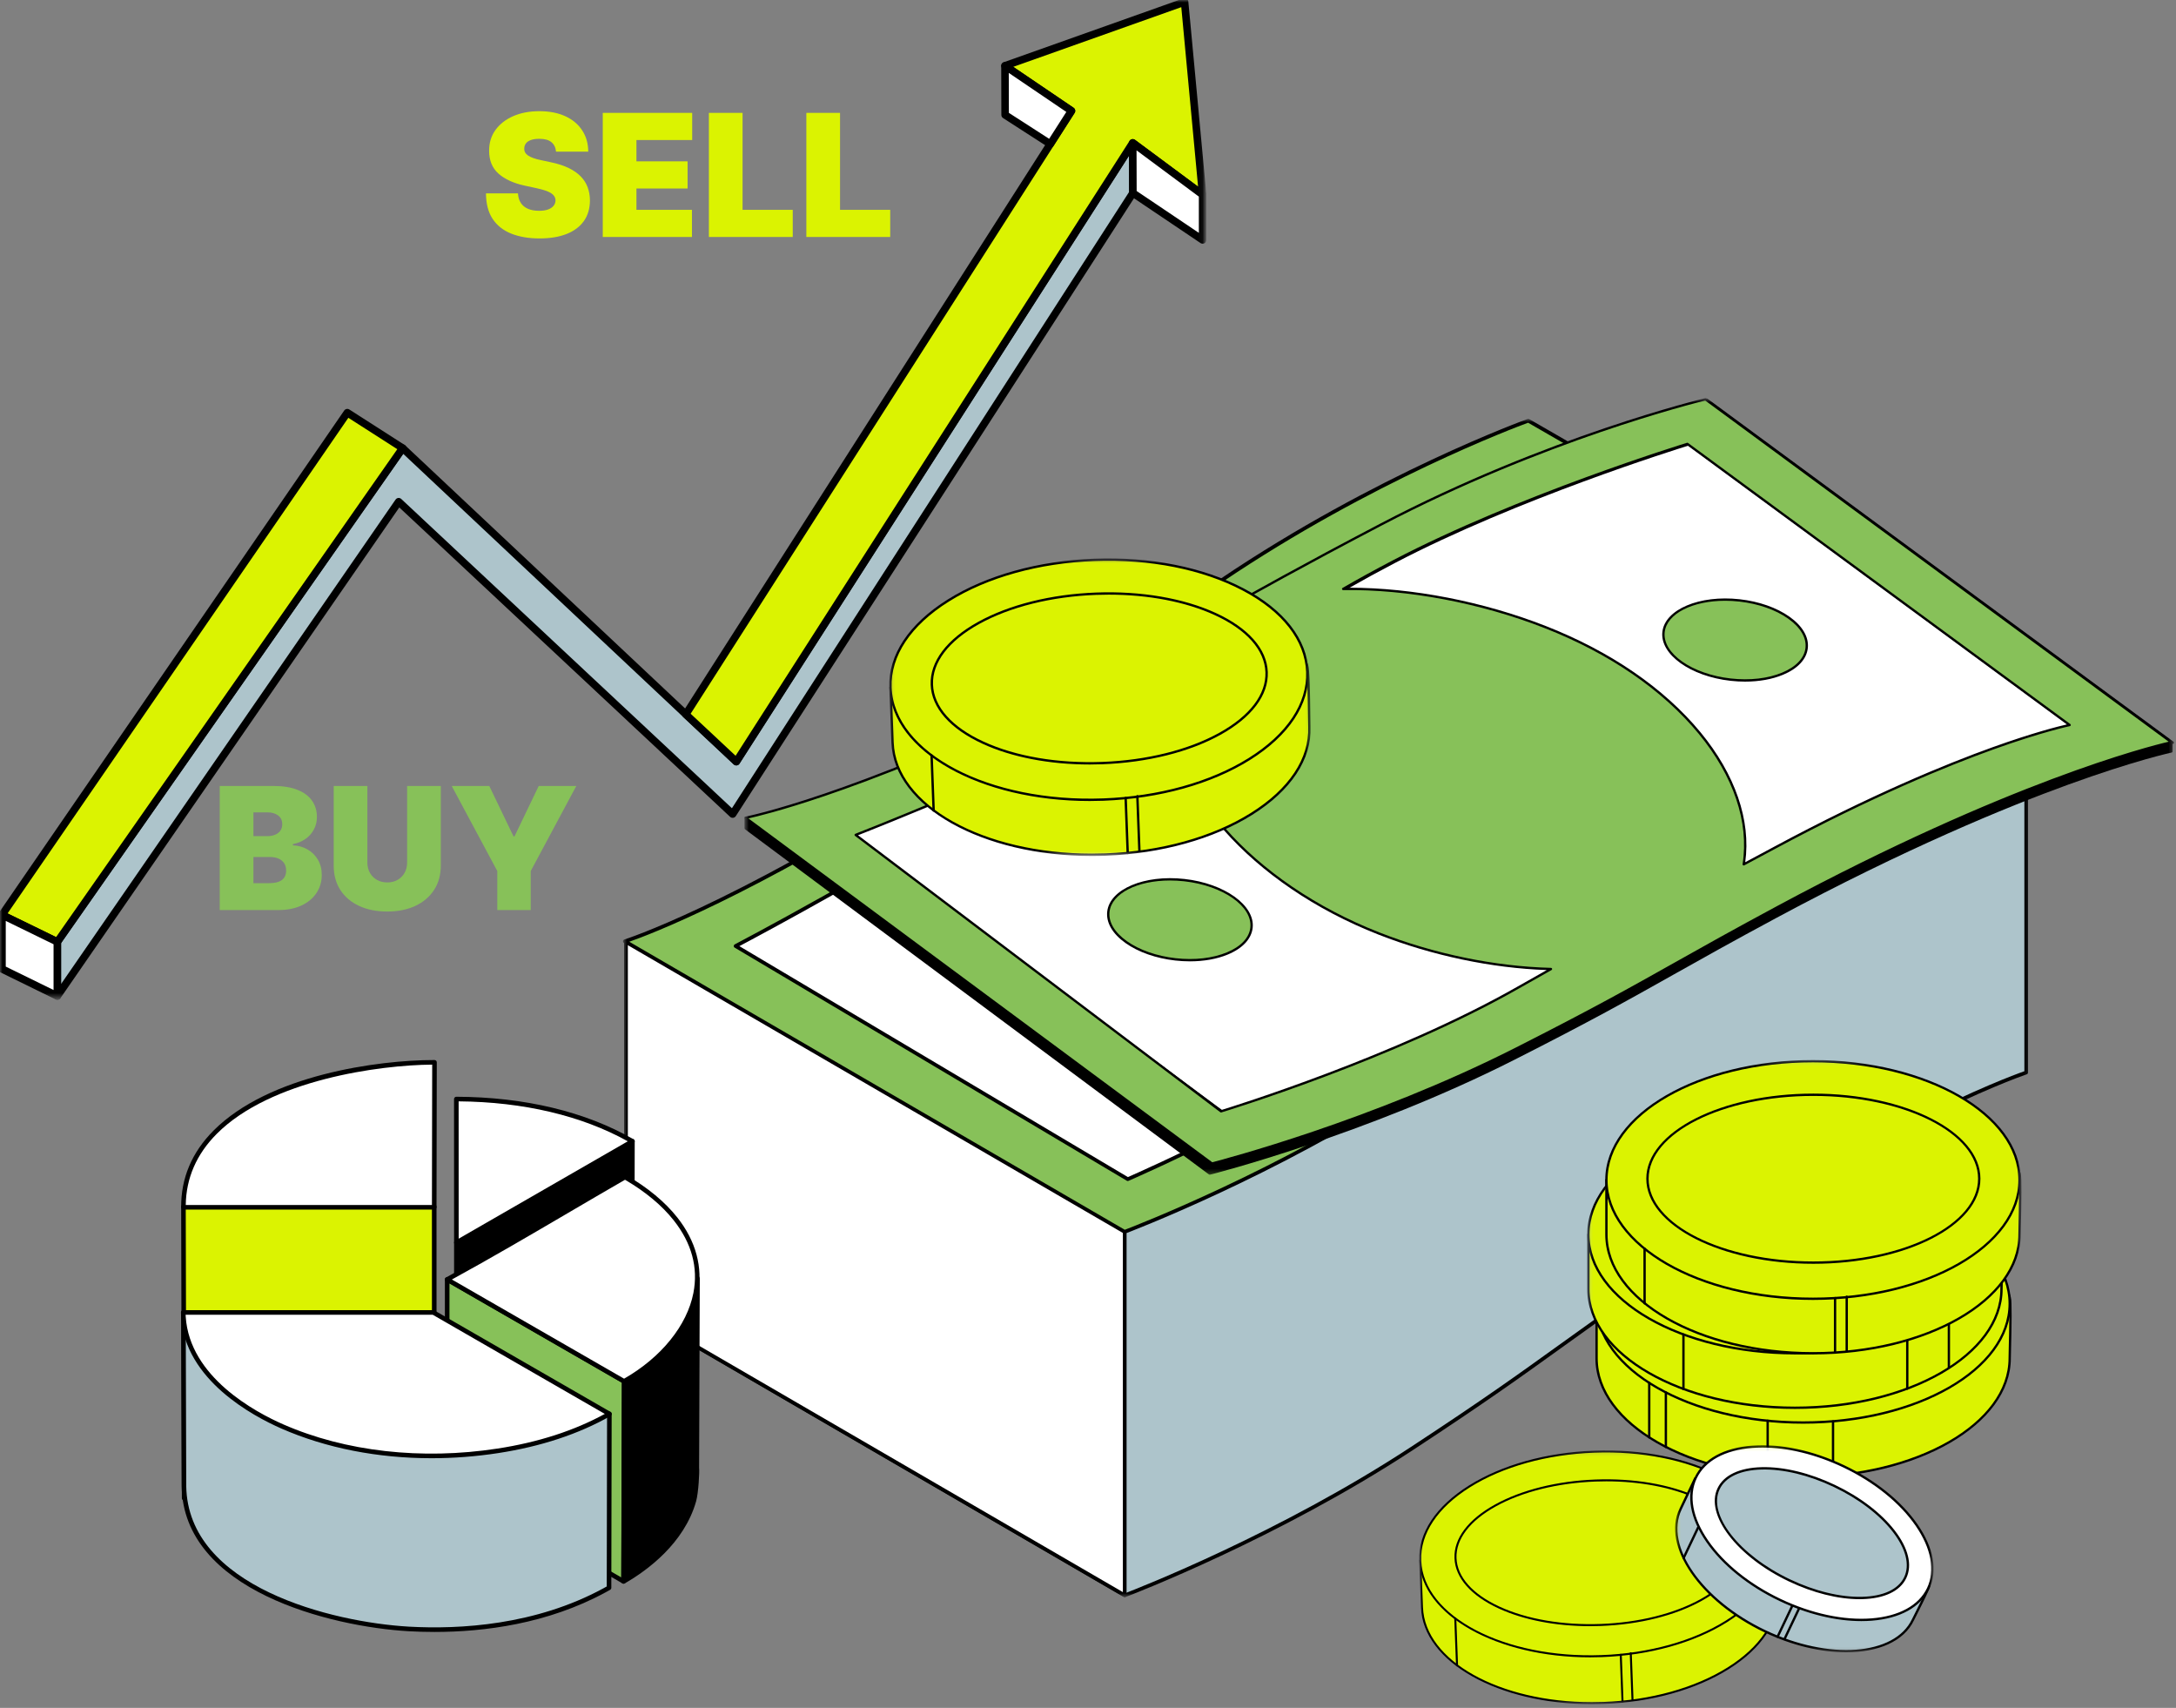
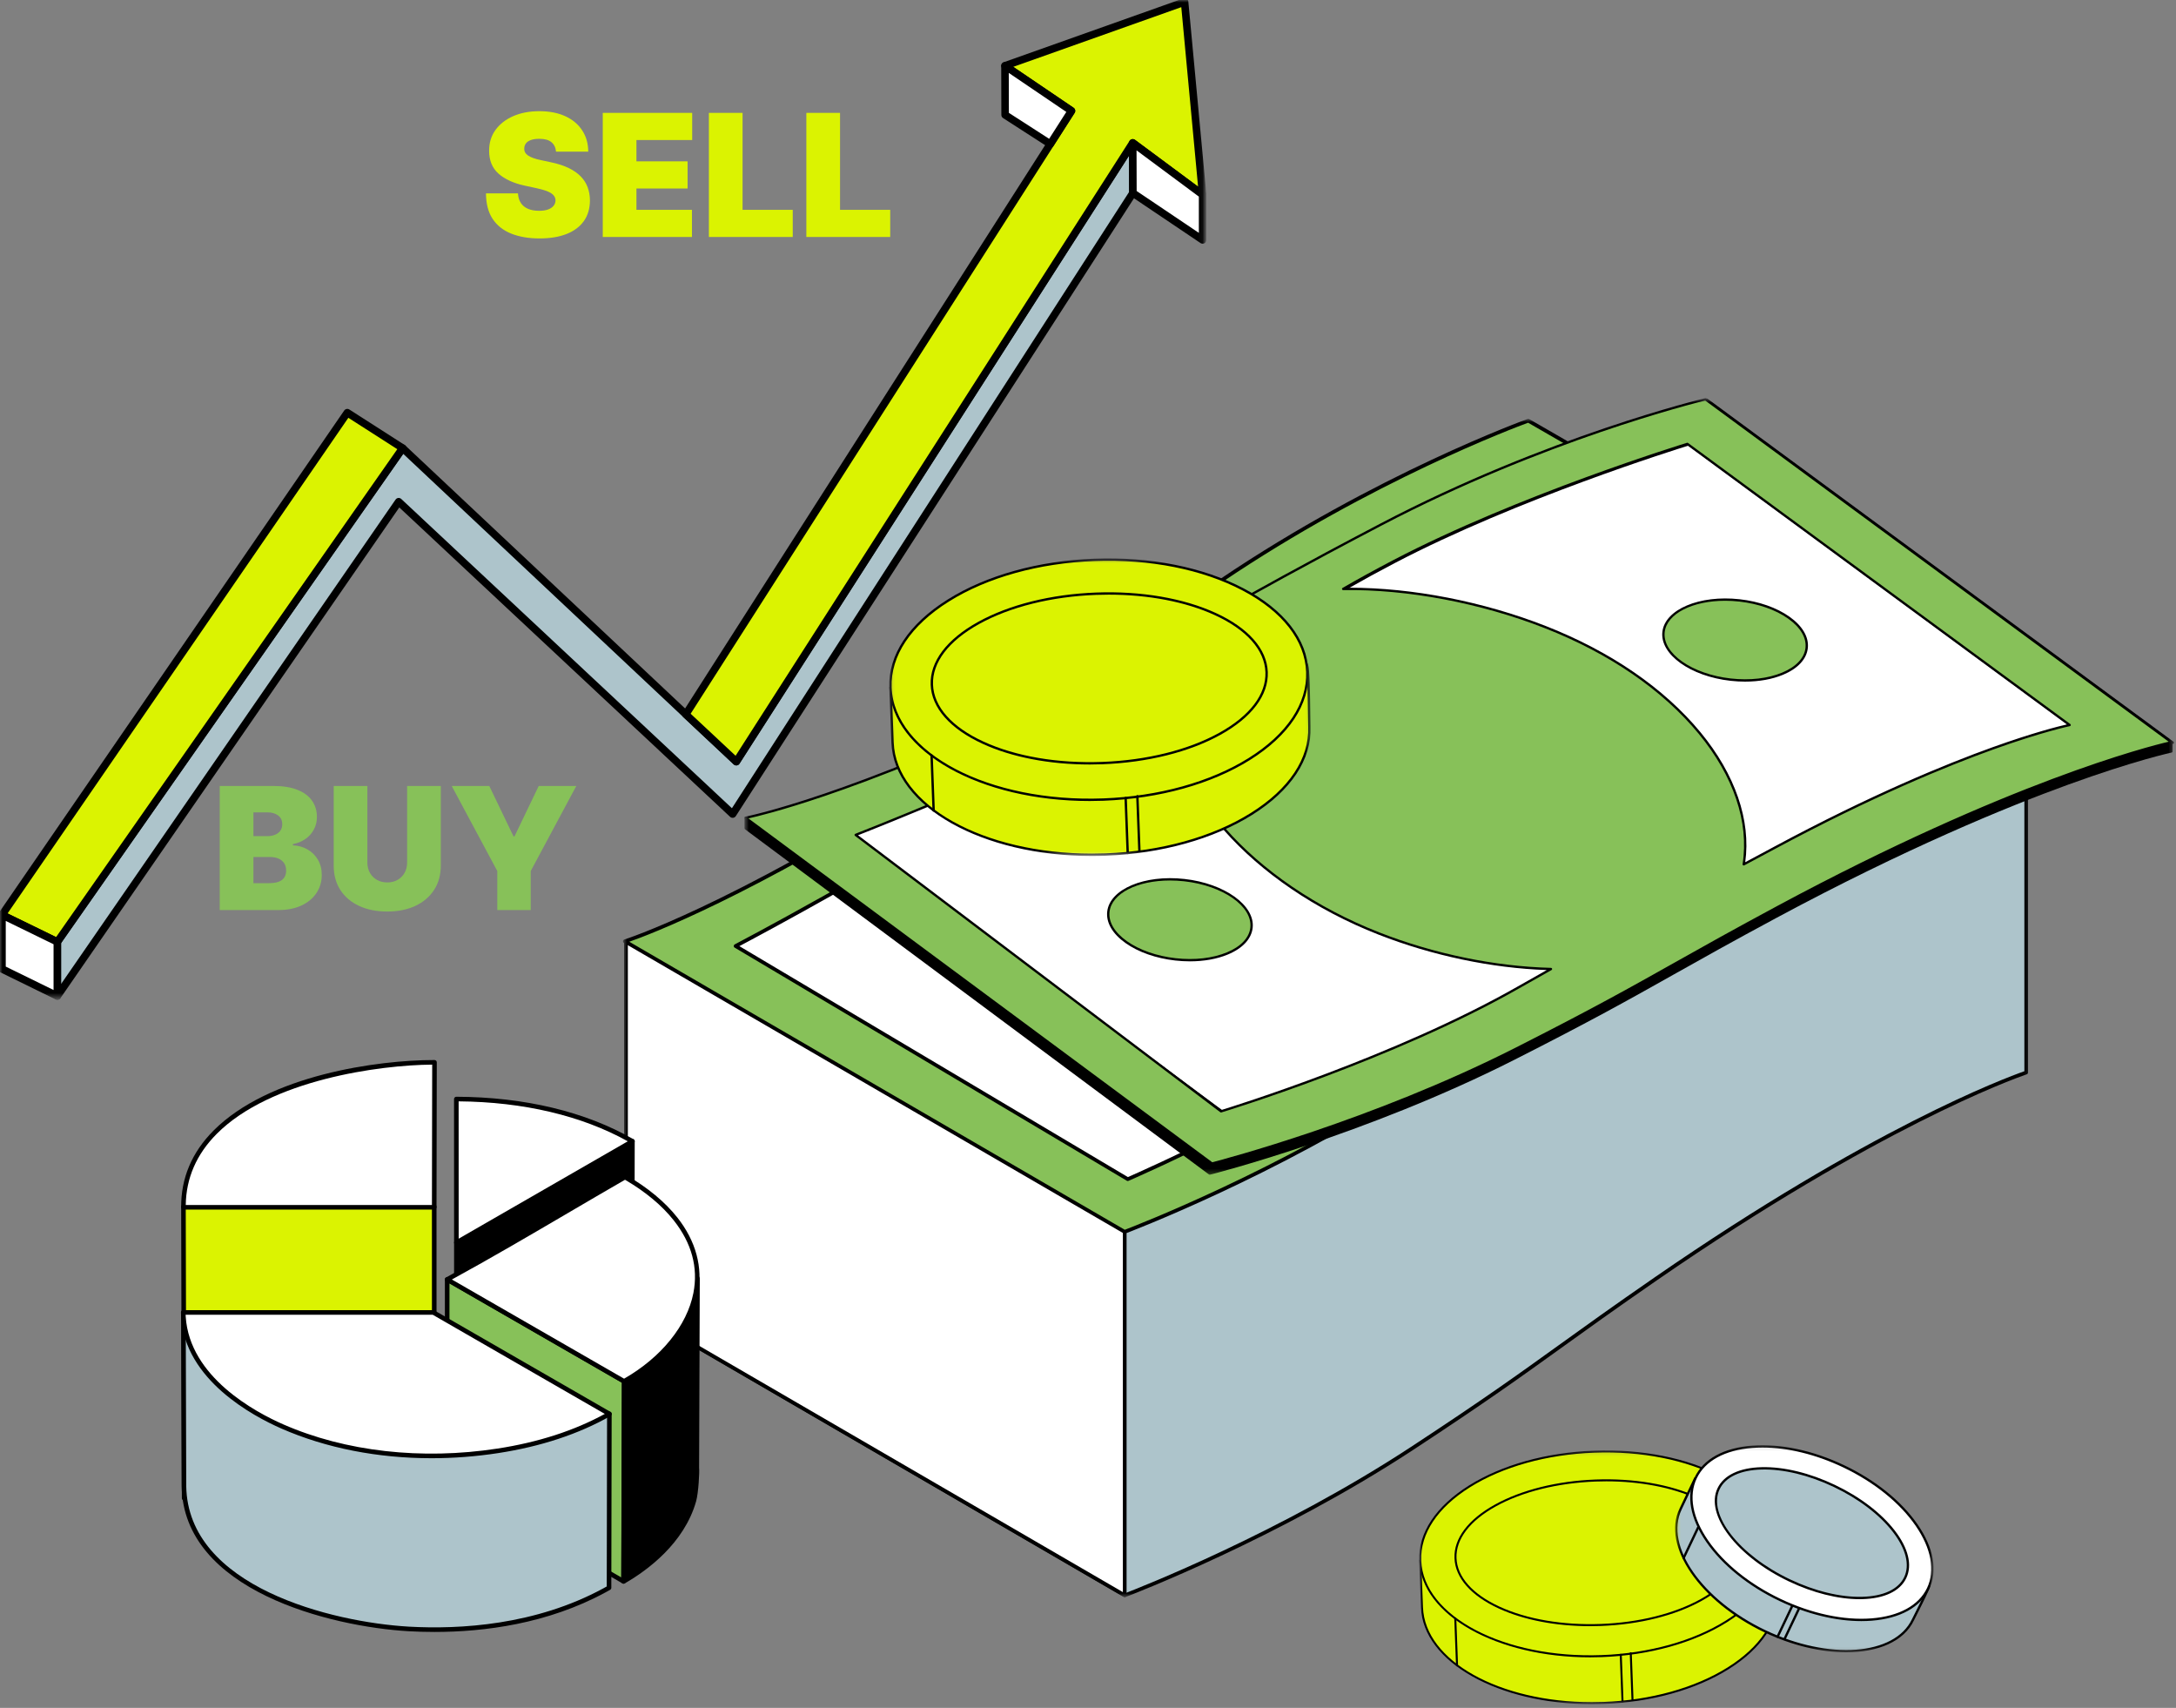
<svg xmlns="http://www.w3.org/2000/svg" width="446" height="350" viewBox="0 0 446 350" fill="none">
  <rect x="0" y="0" width="446" height="350" fill="#808080" stroke="none" />
  <mask id="mask0_128_20063" style="mask-type:luminance" maskUnits="userSpaceOnUse" x="127" y="85" width="289" height="243">
    <path d="M127.689 85.835H415.917V327.313H127.689V85.835Z" fill="white" />
  </mask>
  <g mask="url(#mask0_128_20063)">
    <path d="M128.306 267.522L230.526 326.934C232.522 326.174 261.961 314.83 289.411 296.826C304.29 287.066 311.459 281.907 319.761 275.933C324.949 272.2 330.83 267.968 339.361 262.076C384.904 230.622 412.912 220.613 415.3 219.791V145.482L128.306 193.101V267.522Z" fill="#ADC4CB" />
    <path d="M230.526 327.316C230.46 327.316 230.394 327.299 230.336 327.265L128.116 267.853C127.999 267.785 127.928 267.661 127.928 267.526V193.104C127.928 192.92 128.061 192.762 128.244 192.731L415.238 145.113C415.347 145.095 415.46 145.125 415.545 145.197C415.63 145.269 415.679 145.375 415.679 145.486V219.795C415.679 219.957 415.576 220.1 415.423 220.153C412.425 221.185 384.821 231.143 339.576 262.391C331.044 268.284 325.167 272.513 319.982 276.245C311.673 282.224 304.501 287.384 289.618 297.146C261.936 315.303 231.924 326.81 230.66 327.291C230.617 327.308 230.571 327.316 230.526 327.316ZM128.684 267.308L230.56 326.52C233.295 325.469 262.347 314.129 289.204 296.514C304.073 286.761 311.238 281.605 319.535 275.635C324.728 271.898 330.608 267.666 339.146 261.769C383.401 231.204 410.847 220.958 414.922 219.526V145.933L128.684 193.425V267.308Z" fill="black" />
    <path d="M128.306 267.524L230.526 326.936V209.763L128.306 193.103V267.524Z" fill="white" />
    <path d="M230.526 327.311C230.46 327.311 230.394 327.294 230.336 327.26L128.116 267.848C127.999 267.78 127.928 267.655 127.928 267.521V193.099C127.928 192.988 127.976 192.883 128.061 192.811C128.146 192.739 128.257 192.709 128.367 192.725L230.587 209.386C230.77 209.415 230.905 209.574 230.905 209.759V326.932C230.905 327.068 230.832 327.192 230.715 327.26C230.657 327.294 230.591 327.311 230.526 327.311L230.526 327.311ZM128.684 267.303L230.148 326.275V210.081L128.684 193.544V267.303Z" fill="black" />
    <path d="M311.642 92.643C311.642 92.643 277.36 107.461 251.955 124.621C225.426 142.54 226.095 147.158 206.644 159.406C174.298 179.775 144.43 195.392 144.43 195.392L228.531 245.375C228.531 245.375 263.4 230.435 288.689 212.023C307.228 198.527 322.545 188.173 339.754 176.287C377.44 150.259 399.446 143.22 399.446 143.22L311.642 92.643Z" fill="white" />
    <path d="M313.243 86.216C313.243 86.216 282.556 97.187 250.242 119.013C216.501 141.803 214.602 145.003 189.863 160.581C148.722 186.488 128.068 192.903 128.068 192.903L230.505 252.441C230.505 252.441 260.904 241.053 289.542 222.269C313.93 206.273 317.61 202.633 339.498 187.516C387.429 154.411 415.539 145.205 415.539 145.205L313.243 86.216ZM288.644 209.77C264.474 227.367 231.149 241.646 231.149 241.646L150.771 193.875C150.771 193.875 179.316 178.95 210.231 159.482C210.688 159.195 211.143 158.905 211.597 158.613C212.077 176.166 231.644 194.614 259.13 201.992C271.039 205.189 283.597 206.265 294.844 205.287C292.773 206.775 290.706 208.269 288.644 209.77ZM337.448 175.616C335.46 176.989 333.5 178.339 331.557 179.677C332.382 161.896 314.119 143.625 285.918 136.055C272.087 132.342 256.996 131.259 244.058 132.91C246.768 130.91 249.88 128.706 253.535 126.237C277.817 109.837 310.581 95.675 310.581 95.675L394.497 144.013C394.497 144.013 373.465 150.74 337.447 175.616L337.448 175.616Z" fill="#87C159" />
    <path d="M230.504 252.816C230.438 252.816 230.373 252.798 230.314 252.764L127.878 193.227C127.748 193.151 127.675 193.006 127.692 192.857C127.709 192.708 127.812 192.583 127.956 192.538C128.162 192.474 149.049 185.832 189.661 160.257C203.24 151.706 209.766 147.008 218.798 140.505C225.935 135.366 234.818 128.97 250.03 118.696C282.013 97.094 312.808 85.967 313.115 85.857C313.22 85.819 313.335 85.83 313.432 85.885L415.728 144.874C415.857 144.949 415.931 145.092 415.915 145.241C415.9 145.39 415.798 145.515 415.657 145.562C415.376 145.653 387.037 155.138 339.712 187.824C331.184 193.714 325.305 197.944 320.119 201.676C311.812 207.654 304.638 212.816 289.749 222.582C261.404 241.173 230.941 252.678 230.637 252.791C230.594 252.807 230.549 252.816 230.505 252.816H230.504ZM128.979 192.991L230.539 252.019C233.013 251.075 262.15 239.779 289.335 221.949C304.21 212.192 311.377 207.035 319.676 201.062C324.866 197.328 330.748 193.095 339.282 187.201C382.345 157.459 409.745 146.882 414.635 145.118L313.206 86.629C310.738 87.534 281.146 98.592 250.454 119.323C235.251 129.591 226.373 135.983 219.24 141.119C210.537 147.385 203.664 152.334 190.065 160.898C153.768 183.755 133.167 191.528 128.979 192.991ZM231.148 242.021C231.081 242.021 231.014 242.003 230.955 241.968L150.577 194.197C150.459 194.127 150.388 193.998 150.392 193.861C150.396 193.724 150.473 193.6 150.595 193.536C150.88 193.387 179.482 178.395 210.029 159.159C210.485 158.872 210.939 158.583 211.392 158.291C211.507 158.217 211.652 158.211 211.773 158.275C211.895 158.339 211.971 158.463 211.975 158.599C212.46 176.309 232.332 194.404 259.227 201.623C270.801 204.73 283.438 205.896 294.811 204.907C294.982 204.89 295.14 204.993 295.199 205.153C295.258 205.313 295.203 205.492 295.065 205.592C292.989 207.082 290.904 208.59 288.866 210.074C264.939 227.493 231.631 241.848 231.298 241.991C231.25 242.011 231.199 242.021 231.149 242.021L231.148 242.021ZM151.544 193.892L231.176 241.219C233.83 240.066 265.465 226.174 288.421 209.461C290.099 208.239 291.811 207 293.522 205.768C282.422 206.562 270.231 205.36 259.031 202.354C232.154 195.139 212.207 177.106 211.245 159.284C210.975 159.456 210.704 159.628 210.432 159.799C182.303 177.513 155.822 191.631 151.544 193.892V193.892ZM331.557 180.052C331.494 180.052 331.43 180.037 331.373 180.005C331.247 179.935 331.172 179.8 331.178 179.656C331.576 171.077 327.379 162.074 319.359 154.305C311.056 146.264 299.458 140.079 285.82 136.417C272.246 132.774 257.042 131.63 244.105 133.282C243.934 133.304 243.77 133.208 243.706 133.048C243.642 132.888 243.694 132.705 243.832 132.602C246.744 130.453 249.849 128.267 253.323 125.921C277.356 109.688 310.102 95.466 310.43 95.325C310.54 95.277 310.666 95.285 310.769 95.344L394.686 143.682C394.816 143.756 394.889 143.901 394.873 144.05C394.857 144.199 394.754 144.324 394.612 144.37C394.402 144.437 373.238 151.354 337.662 175.924C335.675 177.297 333.714 178.648 331.771 179.986C331.707 180.03 331.632 180.052 331.556 180.052L331.557 180.052ZM256.262 131.786C266.09 131.786 276.455 133.12 286.016 135.686C299.779 139.381 311.491 145.631 319.885 153.762C327.83 161.457 332.096 170.368 331.958 178.938C333.699 177.739 335.455 176.529 337.232 175.302C368.959 153.389 389.218 145.48 393.601 143.93L310.557 96.095C307.942 97.238 276.813 110.968 253.747 126.548C250.738 128.58 248.009 130.491 245.441 132.361C248.923 131.976 252.554 131.786 256.262 131.786V131.786Z" fill="black" />
    <path d="M324.714 142.509C332.83 142.509 339.41 138.866 339.41 134.372C339.41 129.878 332.83 126.235 324.714 126.235C316.598 126.235 310.019 129.878 310.019 134.372C310.019 138.866 316.598 142.509 324.714 142.509Z" fill="#87C159" />
    <path d="M324.714 142.884C316.402 142.884 309.64 139.064 309.64 134.368C309.64 129.673 316.402 125.853 324.714 125.853C333.026 125.853 339.788 129.673 339.788 134.368C339.788 139.064 333.026 142.884 324.714 142.884ZM324.714 126.61C316.819 126.61 310.396 130.09 310.396 134.368C310.396 138.647 316.819 142.127 324.714 142.127C332.609 142.127 339.032 138.647 339.032 134.368C339.032 130.09 332.609 126.61 324.714 126.61Z" fill="black" />
    <path d="M218.465 211.855C226.581 211.855 233.161 208.212 233.161 203.718C233.161 199.224 226.581 195.581 218.465 195.581C210.349 195.581 203.77 199.224 203.77 203.718C203.77 208.212 210.349 211.855 218.465 211.855Z" fill="#87C159" />
    <path d="M218.465 212.234C210.153 212.234 203.391 208.414 203.391 203.719C203.391 199.023 210.153 195.203 218.465 195.203C226.776 195.203 233.539 199.023 233.539 203.719C233.539 208.414 226.777 212.234 218.465 212.234ZM218.465 195.959C210.57 195.959 204.147 199.44 204.147 203.719C204.147 207.997 210.57 211.477 218.465 211.477C226.359 211.477 232.782 207.997 232.782 203.719C232.782 199.44 226.359 195.959 218.465 195.959Z" fill="black" />
  </g>
  <mask id="mask1_128_20063" style="mask-type:luminance" maskUnits="userSpaceOnUse" x="152" y="81" width="294" height="160">
    <path d="M152.592 81.59H445.588V240.743H152.592V81.59Z" fill="white" />
  </mask>
  <g mask="url(#mask1_128_20063)">
    <path d="M152.831 167.591V169.742L247.946 240.503C247.946 240.503 279.557 232.536 310.238 216.993C336.364 203.757 340.444 200.537 363.977 187.898C415.513 160.222 445.068 153.984 445.068 153.984V152.115L152.831 167.591Z" fill="black" />
    <path d="M247.946 240.742C247.895 240.742 247.845 240.726 247.803 240.694L152.688 169.934C152.628 169.889 152.592 169.818 152.592 169.742V167.59C152.592 167.463 152.691 167.358 152.818 167.351L445.055 151.876C445.119 151.873 445.185 151.896 445.233 151.941C445.28 151.987 445.307 152.049 445.307 152.115V153.983C445.307 154.097 445.228 154.194 445.117 154.218C445.044 154.233 437.577 155.834 423.915 160.792C411.306 165.369 390.692 173.823 364.09 188.109C354.921 193.033 348.581 196.597 342.988 199.742C334.031 204.778 326.295 209.127 310.346 217.207C279.993 232.584 248.321 240.655 248.004 240.735C247.985 240.739 247.965 240.742 247.946 240.742ZM153.07 169.622L247.997 240.243C250.075 239.708 280.723 231.678 310.13 216.78C326.069 208.705 333.801 204.358 342.753 199.325C348.349 196.18 354.691 192.614 363.864 187.688C412.721 161.45 442.202 154.388 444.829 153.792V152.368L153.07 167.817V169.622Z" fill="black" />
    <path d="M349.841 81.908C349.841 81.908 317.988 89.427 283.301 107.594C247.079 126.564 244.827 129.544 218.396 142.324C174.442 163.578 153.112 167.67 153.112 167.67L248.699 238.521C248.699 238.521 280.31 230.555 310.991 215.012C337.117 201.776 341.196 198.555 364.73 185.917C416.266 158.24 445.349 152.195 445.349 152.195L349.841 81.908Z" fill="white" />
    <path d="M248.698 238.76C248.647 238.76 248.597 238.744 248.556 238.713L152.969 167.863C152.893 167.806 152.857 167.71 152.878 167.617C152.899 167.525 152.973 167.453 153.066 167.435C153.12 167.425 158.518 166.37 169.211 162.735C179.08 159.38 195.607 153.078 218.292 142.109C232.803 135.092 239.842 131.132 249.584 125.652C257.281 121.322 266.86 115.933 283.189 107.381C317.506 89.409 349.467 81.751 349.785 81.675C349.854 81.659 349.926 81.674 349.982 81.715L445.49 152.003C445.566 152.059 445.602 152.154 445.582 152.246C445.562 152.338 445.489 152.41 445.397 152.43C445.324 152.445 437.976 153.997 424.431 158.908C411.93 163.44 391.444 171.842 364.843 186.127C355.674 191.051 349.334 194.615 343.741 197.76C334.784 202.796 327.048 207.145 311.098 215.225C280.745 230.602 249.073 238.673 248.757 238.753C248.737 238.758 248.718 238.76 248.698 238.76ZM153.681 167.795L248.749 238.261C250.826 237.726 281.475 229.696 310.882 214.798C326.822 206.723 334.554 202.376 343.506 197.343C349.102 194.198 355.443 190.632 364.616 185.706C411.915 160.305 440.652 153.042 444.785 152.077L349.788 82.167C347.721 82.669 316.677 90.383 283.411 107.805C267.088 116.354 257.513 121.74 249.818 126.069C240.435 131.347 233.024 135.516 218.5 142.539C195.783 153.524 179.232 159.834 169.348 163.194C160.511 166.197 155.277 167.444 153.681 167.795Z" fill="black" />
    <path d="M346.127 91.049C346.127 91.049 311.845 101.519 285.78 115.171C258.562 129.425 258.707 133.901 238.846 143.504C205.818 159.475 173.136 170.587 173.136 170.587L250.546 227.823C250.546 227.823 285.401 217.298 311.489 202.441C330.613 191.55 346.329 183.312 364.012 173.815C402.738 153.018 424.48 148.655 424.48 148.655L346.127 91.049Z" fill="white" />
    <path d="M250.546 228.061C250.496 228.061 250.446 228.045 250.404 228.014L172.994 170.779C172.922 170.726 172.886 170.638 172.899 170.55C172.913 170.462 172.974 170.389 173.059 170.36C173.385 170.249 206.106 159.069 238.742 143.288C248.379 138.629 253.268 135.198 258.93 131.226C264.9 127.038 271.667 122.291 285.669 114.958C311.456 101.453 345.714 90.925 346.057 90.82C346.129 90.798 346.208 90.811 346.268 90.856L424.622 148.462C424.698 148.518 424.734 148.614 424.714 148.706C424.693 148.799 424.62 148.871 424.527 148.889C424.473 148.9 418.98 150.022 408.833 153.667C399.467 157.031 384.109 163.294 364.126 174.025C360.607 175.915 357.165 177.755 353.76 179.576C339.959 186.956 326.923 193.926 311.607 202.648C285.795 217.349 250.964 227.946 250.615 228.051C250.593 228.058 250.569 228.061 250.546 228.061ZM173.644 170.665L250.592 227.558C252.818 226.876 286.347 216.484 311.371 202.233C326.692 193.507 339.731 186.535 353.535 179.154C356.94 177.333 360.381 175.493 363.9 173.604C383.917 162.854 399.304 156.58 408.688 153.21C417.092 150.192 422.318 148.899 423.913 148.534L346.082 91.313C343.873 91.996 310.89 102.289 285.891 115.382C271.917 122.7 265.164 127.438 259.205 131.618C253.527 135.602 248.622 139.042 238.951 143.719C208.322 158.529 177.621 169.289 173.644 170.665Z" fill="black" />
    <path d="M349.56 81.83C349.56 81.83 317.707 89.348 283.02 107.515C246.798 126.485 244.546 129.466 218.115 142.246C174.161 163.499 152.831 167.592 152.831 167.592L248.418 238.443C248.418 238.443 280.029 230.476 310.71 214.933C336.836 201.697 340.915 198.477 364.449 185.838C415.984 158.162 445.068 152.117 445.068 152.117L349.56 81.83ZM311.209 202.362C285.121 217.219 250.266 227.744 250.266 227.744L175.381 171.098C175.381 171.098 205.538 159.396 238.566 143.425C239.067 143.183 239.551 142.945 240.027 142.71C238.545 160.278 256.014 180.871 282.621 191.303C294.15 195.824 306.563 198.301 317.898 198.582C315.71 199.809 313.484 201.066 311.209 202.362ZM363.732 173.736C361.596 174.883 359.488 176.012 357.4 177.13C360.209 159.48 344.023 139.21 316.723 128.505C303.333 123.255 288.392 120.489 275.295 120.691C278.223 118.998 281.576 117.147 285.499 115.092C311.565 101.44 345.847 90.97 345.847 90.97L424.2 148.576C424.2 148.576 402.458 152.939 363.732 173.736Z" fill="#87C159" />
    <path d="M248.418 238.681C248.367 238.681 248.317 238.665 248.275 238.634L152.689 167.784C152.612 167.727 152.577 167.631 152.598 167.538C152.619 167.446 152.693 167.374 152.786 167.356C152.839 167.346 158.237 166.291 168.931 162.656C178.8 159.301 195.326 152.999 218.011 142.03C232.523 135.013 239.562 131.053 249.304 125.573C257.001 121.243 266.58 115.854 282.909 107.302C317.226 89.329 349.186 81.671 349.505 81.596C349.573 81.58 349.645 81.595 349.702 81.637L445.21 151.924C445.286 151.98 445.321 152.075 445.301 152.167C445.281 152.259 445.209 152.331 445.116 152.351C445.044 152.366 437.695 153.918 424.15 158.829C411.649 163.361 391.163 171.763 364.562 186.048C355.393 190.972 349.053 194.537 343.46 197.681C334.503 202.717 326.767 207.066 310.818 215.146C280.465 230.523 248.793 238.594 248.476 238.674C248.457 238.679 248.437 238.681 248.418 238.681ZM153.4 167.716L248.469 238.182C250.546 237.647 281.195 229.617 310.601 214.719C326.541 206.644 334.273 202.297 343.225 197.264C348.821 194.119 355.162 190.553 364.336 185.627C411.634 160.226 440.371 152.962 444.504 151.998L349.508 82.088C347.441 82.59 316.397 90.304 283.13 107.726C266.808 116.275 257.233 121.661 249.538 125.99C240.155 131.268 232.744 135.437 218.219 142.46C195.503 153.445 178.952 159.755 169.067 163.115C160.231 166.118 154.996 167.365 153.4 167.716ZM250.266 227.982C250.214 227.982 250.164 227.966 250.122 227.934L175.236 171.288C175.167 171.236 175.131 171.15 175.143 171.065C175.155 170.979 175.213 170.906 175.294 170.875C175.595 170.758 205.821 158.992 238.462 143.209C238.962 142.967 239.445 142.73 239.92 142.495C239.998 142.456 240.09 142.463 240.161 142.511C240.232 142.56 240.272 142.643 240.265 142.729C238.765 160.515 256.615 180.849 282.708 191.08C293.927 195.479 306.426 198.058 317.904 198.342C318.011 198.345 318.104 198.419 318.13 198.524C318.156 198.628 318.109 198.737 318.015 198.79C315.761 200.054 313.511 201.325 311.327 202.569C285.515 217.27 250.684 227.867 250.335 227.972C250.312 227.979 250.289 227.982 250.266 227.982ZM175.866 171.165L250.313 227.479C252.554 226.792 286.072 216.401 311.09 202.153C313.032 201.047 315.026 199.92 317.029 198.794C305.736 198.404 293.522 195.834 282.534 191.525C256.452 181.299 238.55 161 239.756 143.109C239.401 143.284 239.04 143.461 238.67 143.64C208.046 158.448 179.547 169.721 175.866 171.165ZM357.4 177.368C357.351 177.368 357.302 177.354 357.261 177.324C357.187 177.272 357.149 177.181 357.163 177.092C358.525 168.535 355.33 159.043 348.168 150.365C340.764 141.395 329.861 133.913 316.635 128.728C303.48 123.569 288.412 120.728 275.299 120.929C275.189 120.933 275.093 120.859 275.064 120.754C275.035 120.649 275.081 120.538 275.175 120.483C278.322 118.664 281.663 116.831 285.389 114.879C311.176 101.374 345.434 90.846 345.777 90.741C345.849 90.719 345.927 90.733 345.988 90.778L424.342 148.383C424.418 148.439 424.454 148.535 424.434 148.628C424.413 148.72 424.34 148.792 424.247 148.81C424.193 148.821 418.701 149.943 408.553 153.588C399.188 156.952 383.829 163.215 363.846 173.947C361.709 175.094 359.601 176.223 357.513 177.34C357.477 177.359 357.438 177.368 357.4 177.368ZM276.616 120.441C289.474 120.441 304.039 123.274 316.81 128.282C330.111 133.497 341.082 141.028 348.537 150.06C355.657 158.686 358.901 168.124 357.706 176.694C359.658 175.649 361.626 174.595 363.619 173.525C383.636 162.775 399.024 156.501 408.407 153.131C416.813 150.113 422.039 148.82 423.633 148.455L345.802 91.234C343.593 91.917 310.609 102.21 285.61 115.303C282.201 117.089 279.115 118.775 276.206 120.442C276.343 120.441 276.479 120.441 276.616 120.441Z" fill="black" />
    <path d="M370.289 132.8C370.791 128.316 364.631 123.946 356.53 123.039C348.43 122.133 341.456 125.033 340.954 129.517C340.453 134.002 346.613 138.372 354.713 139.278C362.814 140.184 369.787 137.284 370.289 132.8Z" fill="#87C159" />
    <path d="M357.675 139.686C356.698 139.686 355.701 139.63 354.694 139.518C346.476 138.598 340.209 134.1 340.725 129.492C341.241 124.884 348.347 121.884 356.565 122.804C360.522 123.247 364.151 124.519 366.782 126.385C369.454 128.282 370.787 130.57 370.534 132.829C370.281 135.088 368.476 137.025 365.45 138.284C363.229 139.207 360.54 139.686 357.675 139.686ZM353.593 123.114C346.939 123.114 341.626 125.742 341.2 129.546C340.714 133.891 346.791 138.152 354.747 139.042C358.626 139.477 362.361 139.05 365.266 137.842C368.124 136.653 369.826 134.854 370.059 132.776C370.292 130.698 369.03 128.567 366.505 126.776C363.939 124.955 360.39 123.713 356.512 123.279C355.519 123.168 354.542 123.114 353.593 123.114Z" fill="black" />
    <path d="M256.508 190.115C257.009 185.631 250.849 181.261 242.749 180.355C234.648 179.449 227.675 182.349 227.173 186.833C226.671 191.317 232.831 195.687 240.932 196.593C249.032 197.5 256.006 194.6 256.508 190.115Z" fill="#87C159" />
    <path d="M243.889 197.009C242.912 197.009 241.914 196.953 240.908 196.841C236.951 196.398 233.322 195.126 230.691 193.259C228.018 191.363 226.686 189.074 226.939 186.815C227.454 182.207 234.56 179.207 242.779 180.127C250.997 181.047 257.264 185.544 256.748 190.152C256.495 192.411 254.689 194.348 251.664 195.607C249.443 196.531 246.754 197.009 243.889 197.009ZM239.807 180.438C233.153 180.438 227.84 183.065 227.414 186.869C227.181 188.947 228.443 191.078 230.968 192.869C233.534 194.69 237.083 195.931 240.961 196.365C244.839 196.8 248.575 196.373 251.48 195.165C254.338 193.976 256.04 192.177 256.273 190.099C256.759 185.753 250.682 181.493 242.726 180.602C241.733 180.491 240.756 180.438 239.807 180.438Z" fill="black" />
  </g>
  <mask id="mask2_128_20063" style="mask-type:luminance" maskUnits="userSpaceOnUse" x="0" y="0" width="247" height="205">
    <path d="M0 0H246.901V204.528H0V0Z" fill="white" />
  </mask>
  <g mask="url(#mask2_128_20063)">
    <path d="M232.173 29.276L150.906 156.095L82.525 91.834L11.749 193.022V204.118L81.714 102.814L150.166 166.825L232.203 39.554L232.173 29.276Z" fill="#ADC4CB" stroke="black" stroke-width="1.543" stroke-miterlimit="10" stroke-linecap="round" stroke-linejoin="round" />
    <path d="M219.613 22.72L140.562 146.391L150.921 156.074L232.174 29.276L246.492 39.9L242.797 0.408L205.987 13.482L219.613 22.72Z" fill="#DBF301" stroke="black" stroke-width="1.543" stroke-miterlimit="10" stroke-linecap="round" stroke-linejoin="round" />
    <path d="M205.985 13.483L206.012 23.549L215.269 29.514L219.611 22.721L205.985 13.483Z" fill="white" stroke="black" stroke-width="1.543" stroke-miterlimit="10" stroke-linecap="round" stroke-linejoin="round" />
    <path d="M232.173 29.276L232.203 39.554L246.491 49.169V39.899L232.173 29.276Z" fill="white" stroke="black" stroke-width="1.543" stroke-miterlimit="10" stroke-linecap="round" stroke-linejoin="round" />
    <path d="M71.185 84.566L82.525 91.835L11.749 193.023L0.408 187.488L71.185 84.566Z" fill="#DBF301" stroke="black" stroke-width="1.543" stroke-miterlimit="10" stroke-linecap="round" stroke-linejoin="round" />
    <path d="M0.408 187.488V198.565L11.749 204.119V193.023L0.408 187.488Z" fill="white" stroke="black" stroke-width="1.543" stroke-miterlimit="10" stroke-linecap="round" stroke-linejoin="round" />
  </g>
  <mask id="mask3_128_20063" style="mask-type:luminance" maskUnits="userSpaceOnUse" x="325" y="217" width="90" height="86">
-     <path d="M325.317 217.231H414.329V302.923H325.317V217.231Z" fill="white" />
-   </mask>
+     </mask>
  <g mask="url(#mask3_128_20063)">
    <path d="M327.237 278.341C327.237 291.785 346.192 302.685 369.575 302.685C392.957 302.685 411.912 291.785 411.912 278.341C411.912 277.007 412.271 267.143 411.912 265.868C408.654 254.286 390.638 253.997 369.575 253.997C348.289 253.997 327.237 267.174 327.237 267.174C327.237 267.174 327.237 277.135 327.237 278.341Z" fill="#DBF301" />
    <path d="M369.575 302.923C346.099 302.923 326.999 291.895 326.999 278.34V267.174C326.999 267.092 327.041 267.015 327.111 266.971C327.322 266.839 348.465 253.757 369.575 253.757C380.888 253.757 390.126 253.875 397.468 255.354C405.955 257.064 410.618 260.384 412.142 265.803C412.408 266.746 412.308 271.736 412.194 276.338C412.17 277.29 412.151 278.042 412.151 278.34C412.151 291.895 393.052 302.923 369.575 302.923ZM327.477 267.307V278.34C327.477 291.632 346.362 302.445 369.575 302.445C392.788 302.445 411.674 291.632 411.674 278.34C411.674 278.036 411.691 277.319 411.716 276.326C411.792 273.262 411.95 266.885 411.682 265.932C410.212 260.706 405.665 257.493 397.374 255.823C390.074 254.352 380.861 254.235 369.575 254.235C349.398 254.235 329.166 266.279 327.477 267.307Z" fill="black" />
    <path d="M369.575 291.519C392.957 291.519 411.912 280.62 411.912 267.175C411.912 253.73 392.957 242.831 369.575 242.831C346.192 242.831 327.237 253.73 327.237 267.175C327.237 280.62 346.192 291.519 369.575 291.519Z" fill="#DBF301" />
    <path d="M369.575 291.757C346.099 291.757 326.999 280.729 326.999 267.174C326.999 253.619 346.099 242.591 369.575 242.591C393.052 242.591 412.151 253.619 412.151 267.174C412.151 280.729 393.052 291.757 369.575 291.757ZM369.575 243.069C346.362 243.069 327.477 253.883 327.477 267.174C327.477 280.466 346.362 291.28 369.575 291.28C392.788 291.28 411.674 280.466 411.674 267.174C411.674 253.883 392.788 243.069 369.575 243.069Z" fill="black" />
    <path d="M369.652 284.106C388.431 284.106 403.655 276.406 403.655 266.907C403.655 257.408 388.431 249.707 369.652 249.707C350.874 249.707 335.65 257.408 335.65 266.907C335.65 276.406 350.874 284.106 369.652 284.106Z" fill="#DBF301" />
    <path d="M369.653 284.348C350.773 284.348 335.412 276.526 335.412 266.91C335.412 257.294 350.773 249.471 369.653 249.471C388.534 249.471 403.894 257.294 403.894 266.91C403.894 276.526 388.534 284.348 369.653 284.348ZM369.653 249.949C351.036 249.949 335.89 257.558 335.89 266.91C335.89 276.262 351.036 283.871 369.653 283.871C388.27 283.871 403.416 276.262 403.416 266.91C403.416 257.558 388.27 249.949 369.653 249.949Z" fill="black" />
    <path d="M362.307 302.564C362.175 302.564 362.068 302.457 362.068 302.325V291.158C362.068 291.027 362.175 290.919 362.307 290.919C362.439 290.919 362.546 291.027 362.546 291.158V302.325C362.546 302.457 362.439 302.564 362.307 302.564Z" fill="black" />
    <path d="M375.705 302.702C375.573 302.702 375.466 302.595 375.466 302.463V291.297C375.466 291.165 375.573 291.058 375.705 291.058C375.837 291.058 375.944 291.165 375.944 291.297V302.463C375.944 302.595 375.837 302.702 375.705 302.702Z" fill="black" />
    <path d="M341.44 296.773C341.308 296.773 341.201 296.666 341.201 296.534V285.368C341.201 285.236 341.308 285.129 341.44 285.129C341.572 285.129 341.679 285.236 341.679 285.368V296.534C341.679 296.666 341.572 296.773 341.44 296.773Z" fill="black" />
    <path d="M338.032 294.785C337.9 294.785 337.793 294.678 337.793 294.546V283.38C337.793 283.248 337.9 283.141 338.032 283.141C338.164 283.141 338.271 283.248 338.271 283.38V294.546C338.271 294.678 338.164 294.785 338.032 294.785Z" fill="black" />
    <path d="M325.556 264.146C325.556 277.591 344.511 288.49 367.893 288.49C391.275 288.49 410.23 277.591 410.23 264.146C410.23 262.813 410.589 252.949 410.23 251.674C406.972 240.091 388.956 239.803 367.893 239.803C346.607 239.803 325.556 252.98 325.556 252.98C325.556 252.98 325.556 262.941 325.556 264.146Z" fill="#DBF301" />
    <path d="M367.894 288.732C344.417 288.732 325.317 277.705 325.317 264.15V252.983C325.317 252.901 325.36 252.824 325.429 252.781C325.641 252.649 346.784 239.567 367.894 239.567C379.207 239.567 388.444 239.684 395.787 241.164C404.274 242.874 408.937 246.194 410.461 251.613C410.726 252.556 410.627 257.545 410.512 262.148C410.489 263.1 410.47 263.852 410.47 264.15C410.47 277.705 391.37 288.732 367.894 288.732ZM325.795 253.117V264.15C325.795 277.441 344.68 288.255 367.894 288.255C391.107 288.255 409.992 277.441 409.992 264.15C409.992 263.846 410.01 263.128 410.035 262.136C410.111 259.071 410.269 252.695 410.001 251.742C408.531 246.515 403.984 243.303 395.692 241.632C388.393 240.161 379.18 240.045 367.894 240.045C347.717 240.045 327.485 252.088 325.795 253.117Z" fill="black" />
    <path d="M367.893 277.325C391.275 277.325 410.23 266.426 410.23 252.981C410.23 239.536 391.275 228.637 367.893 228.637C344.511 228.637 325.556 239.536 325.556 252.981C325.556 266.426 344.511 277.325 367.893 277.325Z" fill="#DBF301" />
    <path d="M367.894 277.563C344.417 277.563 325.317 266.535 325.317 252.98C325.317 239.425 344.417 228.397 367.894 228.397C391.37 228.397 410.47 239.425 410.47 252.98C410.47 266.535 391.37 277.563 367.894 277.563ZM367.894 228.875C344.68 228.875 325.795 239.688 325.795 252.98C325.795 266.272 344.68 277.085 367.894 277.085C391.107 277.085 409.992 266.272 409.992 252.98C409.992 239.688 391.107 228.875 367.894 228.875Z" fill="black" />
    <path d="M367.971 269.916C386.75 269.916 401.973 262.215 401.973 252.716C401.973 243.217 386.75 235.517 367.971 235.517C349.192 235.517 333.969 243.217 333.969 252.716C333.969 262.215 349.192 269.916 367.971 269.916Z" fill="#DBF301" />
    <path d="M367.971 270.15C349.091 270.15 333.73 262.327 333.73 252.712C333.73 243.096 349.091 235.273 367.971 235.273C386.852 235.273 402.212 243.096 402.212 252.712C402.212 262.327 386.852 270.15 367.971 270.15ZM367.971 235.751C349.354 235.751 334.208 243.36 334.208 252.712C334.208 262.064 349.354 269.673 367.971 269.673C386.588 269.673 401.735 262.064 401.735 252.712C401.735 243.36 386.589 235.751 367.971 235.751Z" fill="black" />
    <path d="M390.92 284.817C390.789 284.817 390.682 284.71 390.682 284.578V273.412C390.682 273.28 390.789 273.173 390.92 273.173C391.052 273.173 391.159 273.28 391.159 273.412V284.578C391.159 284.71 391.052 284.817 390.92 284.817Z" fill="black" />
    <path d="M399.447 280.456C399.315 280.456 399.208 280.349 399.208 280.218V269.051C399.208 268.919 399.315 268.812 399.447 268.812C399.579 268.812 399.686 268.919 399.686 269.051V280.218C399.686 280.349 399.579 280.456 399.447 280.456Z" fill="black" />
    <path d="M345.045 284.903C344.913 284.903 344.806 284.796 344.806 284.664V273.498C344.806 273.366 344.913 273.259 345.045 273.259C345.176 273.259 345.283 273.366 345.283 273.498V284.664C345.283 284.796 345.176 284.903 345.045 284.903Z" fill="black" />
    <path d="M329.256 252.981C329.256 266.426 348.211 277.325 371.593 277.325C394.976 277.325 413.931 266.426 413.931 252.981C413.931 251.648 414.289 241.783 413.931 240.508C410.672 228.926 392.657 228.637 371.593 228.637C350.308 228.637 329.256 241.814 329.256 241.814C329.256 241.814 329.256 251.775 329.256 252.981Z" fill="#DBF301" />
    <path d="M371.594 277.563C348.117 277.563 329.018 266.535 329.018 252.98V241.814C329.018 241.731 329.06 241.655 329.13 241.611C329.341 241.479 350.484 228.397 371.594 228.397C382.907 228.397 392.144 228.515 399.487 229.994C407.974 231.704 412.637 235.024 414.161 240.443C414.426 241.386 414.327 246.376 414.212 250.978C414.188 251.93 414.17 252.682 414.17 252.98C414.17 266.535 395.07 277.563 371.594 277.563ZM329.495 241.947V252.98C329.495 266.272 348.381 277.085 371.594 277.085C394.807 277.085 413.692 266.272 413.692 252.98C413.692 252.676 413.71 251.959 413.735 250.966C413.811 247.902 413.969 241.525 413.701 240.572C412.231 235.346 407.684 232.133 399.392 230.463C392.093 228.992 382.88 228.875 371.594 228.875C351.417 228.875 331.184 240.919 329.495 241.947Z" fill="black" />
    <path d="M371.593 266.159C394.976 266.159 413.931 255.26 413.931 241.815C413.931 228.37 394.976 217.471 371.593 217.471C348.211 217.471 329.256 228.37 329.256 241.815C329.256 255.26 348.211 266.159 371.593 266.159Z" fill="#DBF301" />
    <path d="M371.594 266.397C348.117 266.397 329.018 255.369 329.018 241.814C329.018 228.259 348.117 217.231 371.594 217.231C395.07 217.231 414.17 228.259 414.17 241.814C414.17 255.369 395.07 266.397 371.594 266.397ZM371.594 217.709C348.38 217.709 329.495 228.522 329.495 241.814C329.495 255.106 348.381 265.919 371.594 265.919C394.807 265.919 413.692 255.106 413.692 241.814C413.692 228.522 394.807 217.709 371.594 217.709Z" fill="black" />
    <path d="M371.671 258.754C390.45 258.754 405.673 251.053 405.673 241.554C405.673 232.055 390.45 224.355 371.671 224.355C352.892 224.355 337.669 232.055 337.669 241.554C337.669 251.053 352.892 258.754 371.671 258.754Z" fill="#DBF301" />
    <path d="M371.672 258.988C352.791 258.988 337.431 251.166 337.431 241.55C337.431 231.934 352.791 224.111 371.672 224.111C390.552 224.111 405.913 231.934 405.913 241.55C405.913 251.166 390.552 258.988 371.672 258.988ZM371.672 224.589C353.054 224.589 337.908 232.197 337.908 241.55C337.908 250.902 353.055 258.511 371.672 258.511C390.289 258.511 405.435 250.902 405.435 241.55C405.435 232.197 390.289 224.589 371.672 224.589Z" fill="black" />
    <path d="M376.12 277.424C375.988 277.424 375.881 277.317 375.881 277.186V266.019C375.881 265.887 375.988 265.78 376.12 265.78C376.252 265.78 376.359 265.887 376.359 266.019V277.186C376.359 277.318 376.252 277.424 376.12 277.424Z" fill="black" />
    <path d="M378.509 277.147C378.378 277.147 378.271 277.04 378.271 276.909V265.742C378.271 265.61 378.378 265.503 378.509 265.503C378.641 265.503 378.748 265.61 378.748 265.742V276.909C378.748 277.04 378.641 277.147 378.509 277.147Z" fill="black" />
    <path d="M337.079 267.322C336.947 267.322 336.84 267.215 336.84 267.083V255.916C336.84 255.784 336.947 255.677 337.079 255.677C337.211 255.677 337.318 255.784 337.318 255.916V267.083C337.318 267.215 337.211 267.322 337.079 267.322Z" fill="black" />
  </g>
  <mask id="mask4_128_20063" style="mask-type:luminance" maskUnits="userSpaceOnUse" x="182" y="114" width="87" height="62">
    <path d="M182.263 114.433H268.625V175.415H182.263V114.433Z" fill="white" />
  </mask>
  <g mask="url(#mask4_128_20063)">
    <path d="M182.938 152.166C183.447 165.732 202.986 176.011 226.578 175.125C250.171 174.239 268.884 162.524 268.374 148.958C268.324 147.613 268.312 137.646 267.901 136.373C264.175 124.81 245.986 125.201 224.733 125.999C203.257 126.806 182.515 140.899 182.515 140.899C182.515 140.899 182.892 150.95 182.938 152.166Z" fill="#DBF301" />
    <path d="M223.768 175.417C201.356 175.417 183.19 165.304 182.697 152.173L182.274 140.906C182.27 140.823 182.31 140.744 182.379 140.697C182.587 140.556 203.425 126.555 224.725 125.755C236.14 125.327 245.465 125.095 252.929 126.31C261.557 127.714 266.388 130.887 268.131 136.297C268.435 137.238 268.523 142.276 268.582 146.925C268.595 147.886 268.604 148.646 268.616 148.946C268.865 155.597 264.613 162.008 256.643 166.998C248.713 171.962 238.04 174.933 226.588 175.363C225.642 175.399 224.7 175.417 223.768 175.417ZM182.761 141.023L183.178 152.155C183.662 165.025 201.611 174.933 223.759 174.934C224.69 174.934 225.624 174.917 226.569 174.882C237.938 174.455 248.528 171.51 256.386 166.59C264.205 161.695 268.376 155.436 268.133 148.965C268.122 148.658 268.113 147.934 268.1 146.931C268.06 143.836 267.978 137.396 267.672 136.445C265.99 131.227 261.281 128.158 252.851 126.786C245.431 125.579 236.13 125.81 224.742 126.238C204.384 127.002 184.426 139.921 182.761 141.023Z" fill="black" />
    <path d="M226.154 163.86C249.747 162.975 268.46 151.26 267.951 137.694C267.442 124.128 247.903 113.848 224.31 114.734C200.718 115.619 182.004 127.334 182.514 140.9C183.023 154.466 202.561 164.745 226.154 163.86Z" fill="#DBF301" />
    <path d="M223.345 164.15C200.932 164.15 182.766 154.037 182.273 140.906C182.023 134.256 186.275 127.845 194.246 122.854C202.175 117.89 212.849 114.919 224.301 114.489C235.753 114.059 246.619 116.221 254.899 120.577C263.221 124.955 267.942 131.029 268.192 137.68C268.441 144.331 264.19 150.742 256.219 155.732C248.29 160.696 237.616 163.667 226.164 164.097C225.218 164.133 224.277 164.15 223.345 164.15ZM182.755 140.888C183.259 154.3 202.727 164.495 226.146 163.615C237.515 163.188 248.104 160.244 255.963 155.323C263.781 150.429 267.953 144.169 267.709 137.698C267.467 131.227 262.837 125.298 254.674 121.004C246.468 116.687 235.689 114.544 224.319 114.971C212.95 115.398 202.361 118.343 194.502 123.263C186.684 128.158 182.512 134.417 182.755 140.888Z" fill="black" />
    <path d="M225.952 156.376C244.899 155.665 259.968 147.319 259.608 137.734C259.249 128.15 243.597 120.956 224.649 121.667C205.701 122.378 190.632 130.725 190.992 140.309C191.352 149.894 207.004 157.087 225.952 156.376Z" fill="#DBF301" />
    <path d="M223.358 156.668C215.125 156.668 207.409 155.186 201.401 152.425C194.712 149.35 190.929 145.052 190.752 140.321C190.574 135.59 194.023 131.019 200.463 127.452C206.853 123.913 215.439 121.773 224.64 121.428C233.841 121.082 242.563 122.572 249.2 125.622C255.89 128.696 259.672 132.995 259.85 137.726C260.028 142.457 256.579 147.027 250.138 150.594C243.748 154.133 235.162 156.273 225.961 156.618C225.089 156.651 224.221 156.668 223.358 156.668ZM227.245 121.861C226.388 121.861 225.526 121.877 224.658 121.91C215.531 122.253 207.021 124.371 200.697 127.874C194.424 131.349 191.063 135.763 191.234 140.303C191.404 144.842 195.087 148.992 201.603 151.986C208.172 155.006 216.817 156.479 225.943 156.137C235.07 155.794 243.58 153.676 249.904 150.173C256.177 146.698 259.538 142.284 259.368 137.744C259.197 133.204 255.515 129.055 248.999 126.06C243.054 123.328 235.409 121.861 227.245 121.861Z" fill="black" />
    <path d="M230.717 163.546L231.14 174.813Z" fill="#DBF301" />
    <path d="M231.14 175.052C231.011 175.052 230.904 174.95 230.899 174.82L230.476 163.553C230.471 163.42 230.575 163.308 230.708 163.303C230.84 163.297 230.953 163.402 230.958 163.535L231.381 174.802C231.386 174.935 231.282 175.047 231.149 175.052C231.146 175.052 231.143 175.052 231.14 175.052Z" fill="black" />
    <path d="M233.54 174.442L233.117 163.175Z" fill="#DBF301" />
    <path d="M233.54 174.681C233.411 174.681 233.304 174.579 233.299 174.449L232.876 163.182C232.871 163.049 232.975 162.937 233.108 162.932C233.243 162.927 233.353 163.031 233.358 163.164L233.781 174.431C233.786 174.564 233.682 174.676 233.549 174.681C233.546 174.681 233.543 174.681 233.54 174.681Z" fill="black" />
    <path d="M190.941 154.832L191.364 166.098Z" fill="#DBF301" />
    <path d="M191.365 166.338C191.236 166.338 191.129 166.236 191.124 166.105L190.701 154.839C190.696 154.705 190.8 154.594 190.933 154.588C191.065 154.584 191.178 154.687 191.183 154.82L191.606 166.087C191.612 166.22 191.508 166.332 191.374 166.337C191.371 166.337 191.368 166.338 191.365 166.338Z" fill="black" />
  </g>
  <mask id="mask5_128_20063" style="mask-type:luminance" maskUnits="userSpaceOnUse" x="290" y="297" width="75" height="53">
    <path d="M290.877 297.238H364.523V349.241H290.877V297.238Z" fill="white" />
  </mask>
  <g mask="url(#mask5_128_20063)">
    <path d="M291.454 329.409C291.888 340.977 308.55 349.743 328.668 348.987C348.787 348.232 364.745 338.241 364.31 326.673C364.267 325.526 364.257 317.027 363.907 315.941C360.73 306.08 345.219 306.414 327.095 307.095C308.781 307.782 291.093 319.801 291.093 319.801C291.093 319.801 291.415 328.371 291.454 329.409Z" fill="#DBF301" />
    <path d="M326.272 349.241C307.159 349.242 291.668 340.617 291.248 329.42L290.887 319.812C290.884 319.741 290.918 319.674 290.977 319.634C291.154 319.513 308.924 307.574 327.087 306.892C336.822 306.526 344.774 306.329 351.139 307.365C358.497 308.562 362.616 311.268 364.103 315.881C364.362 316.684 364.437 320.98 364.488 324.944C364.498 325.764 364.506 326.412 364.516 326.668C364.729 332.34 361.103 337.807 354.306 342.062C347.544 346.296 338.442 348.829 328.676 349.196C327.87 349.226 327.067 349.241 326.272 349.241ZM291.302 319.911L291.659 329.404C292.071 340.379 307.377 348.829 326.264 348.83C327.058 348.83 327.855 348.815 328.66 348.785C338.355 348.421 347.386 345.91 354.087 341.714C360.754 337.54 364.312 332.202 364.104 326.684C364.095 326.423 364.087 325.805 364.076 324.95C364.042 322.311 363.973 316.819 363.711 316.008C362.277 311.558 358.261 308.941 351.073 307.771C344.745 306.742 336.813 306.939 327.103 307.303C309.742 307.955 292.722 318.972 291.302 319.911Z" fill="black" />
    <path d="M328.306 339.379C348.425 338.624 364.383 328.634 363.949 317.066C363.515 305.497 346.853 296.731 326.734 297.486C306.615 298.241 290.658 308.231 291.092 319.8C291.526 331.368 308.187 340.134 328.306 339.379Z" fill="#DBF301" />
    <path d="M325.911 339.635C306.799 339.635 291.307 331.011 290.887 319.813C290.674 314.142 294.3 308.675 301.097 304.419C307.858 300.186 316.961 297.653 326.726 297.286C336.492 296.919 345.759 298.763 352.819 302.477C359.916 306.211 363.942 311.39 364.155 317.062C364.368 322.734 360.742 328.201 353.945 332.456C347.183 336.689 338.081 339.223 328.315 339.59C327.509 339.62 326.706 339.635 325.911 339.635ZM291.298 319.798C291.727 331.234 308.329 339.928 328.3 339.179C337.995 338.815 347.025 336.303 353.727 332.108C360.394 327.934 363.951 322.596 363.744 317.078C363.537 311.559 359.589 306.503 352.628 302.841C345.63 299.16 336.438 297.333 326.742 297.697C317.047 298.061 308.017 300.572 301.315 304.768C294.648 308.942 291.091 314.28 291.298 319.798Z" fill="black" />
    <path d="M328.134 333.006C344.292 332.399 357.142 325.282 356.835 317.109C356.529 308.935 343.181 302.801 327.023 303.407C310.865 304.014 298.015 311.131 298.322 319.304C298.629 327.478 311.976 333.612 328.134 333.006Z" fill="#DBF301" />
    <path d="M325.923 333.251C318.901 333.251 312.321 331.987 307.199 329.632C301.494 327.011 298.268 323.345 298.117 319.311C297.965 315.276 300.907 311.379 306.399 308.337C311.847 305.319 319.169 303.494 327.015 303.2C334.862 302.905 342.3 304.175 347.959 306.776C353.664 309.398 356.89 313.063 357.041 317.098C357.193 321.132 354.251 325.029 348.759 328.072C343.31 331.09 335.989 332.914 328.142 333.209C327.399 333.237 326.658 333.251 325.923 333.251ZM329.237 303.569C328.506 303.569 327.771 303.583 327.031 303.611C319.248 303.903 311.991 305.709 306.598 308.697C301.249 311.66 298.382 315.424 298.528 319.295C298.673 323.167 301.814 326.705 307.37 329.259C312.972 331.833 320.344 333.09 328.127 332.798C335.91 332.506 343.167 330.699 348.56 327.712C353.909 324.749 356.775 320.985 356.63 317.113C356.485 313.242 353.344 309.703 347.788 307.15C342.718 304.82 336.199 303.569 329.237 303.569Z" fill="black" />
    <path d="M332.197 339.118L332.558 348.726Z" fill="#DBF301" />
    <path d="M332.558 348.928C332.448 348.928 332.356 348.841 332.352 348.73L331.991 339.122C331.987 339.009 332.076 338.913 332.189 338.909C332.302 338.904 332.398 338.993 332.402 339.107L332.763 348.715C332.768 348.828 332.679 348.924 332.565 348.928C332.563 348.928 332.56 348.928 332.558 348.928Z" fill="black" />
    <path d="M334.606 348.408L334.245 338.8Z" fill="#DBF301" />
    <path d="M334.605 348.61C334.495 348.61 334.404 348.523 334.4 348.412L334.039 338.804C334.035 338.691 334.124 338.595 334.237 338.591C334.352 338.587 334.446 338.675 334.45 338.789L334.811 348.397C334.815 348.51 334.727 348.606 334.613 348.61C334.611 348.61 334.608 348.61 334.605 348.61Z" fill="black" />
    <path d="M298.278 331.681L298.639 341.288Z" fill="#DBF301" />
    <path d="M298.64 341.498C298.53 341.498 298.438 341.411 298.434 341.3L298.073 331.692C298.069 331.578 298.158 331.483 298.271 331.479C298.384 331.475 298.48 331.563 298.485 331.677L298.845 341.285C298.85 341.398 298.761 341.494 298.647 341.498C298.645 341.498 298.642 341.498 298.64 341.498Z" fill="black" />
  </g>
  <mask id="mask6_128_20063" style="mask-type:luminance" maskUnits="userSpaceOnUse" x="343" y="296" width="54" height="43">
    <path d="M343.33 296.167H396.313V338.618H343.33V296.167Z" fill="white" />
  </mask>
  <g mask="url(#mask6_128_20063)">
    <path d="M344.453 309.26C340.852 316.823 348.595 328.033 361.748 334.297C374.902 340.561 388.484 339.507 392.086 331.944C392.443 331.194 395.288 325.741 395.428 324.928C396.698 317.539 386.641 312.55 374.792 306.908C362.818 301.205 347.445 302.979 347.445 302.979C347.445 302.979 344.776 308.582 344.453 309.26Z" fill="#ADC4CB" />
    <path d="M378.398 338.604C373.305 338.604 367.428 337.263 361.645 334.509C348.393 328.198 340.584 316.824 344.237 309.154L347.228 302.872C347.264 302.798 347.335 302.747 347.417 302.738C347.571 302.72 362.995 301.022 374.894 306.688C386.26 312.101 396.995 317.214 395.662 324.965C395.557 325.579 394.161 328.366 392.861 330.931C392.588 331.469 392.382 331.875 392.301 332.044C390.243 336.366 384.975 338.604 378.398 338.604ZM344.668 309.359C341.129 316.792 348.837 327.88 361.85 334.077C374.864 340.274 388.33 339.27 391.87 331.838C391.951 331.668 392.159 331.257 392.434 330.714C393.296 329.015 395.089 325.478 395.191 324.884C396.462 317.49 385.886 312.453 374.688 307.12C363.496 301.79 349.124 303.047 347.602 303.199L344.668 309.359Z" fill="black" />
    <path d="M395.191 325.538C398.793 317.975 391.051 306.765 377.898 300.501C364.745 294.236 351.163 295.288 347.56 302.851C343.958 310.414 351.701 321.624 364.853 327.888C378.006 334.153 391.589 333.1 395.191 325.538Z" fill="white" />
    <path d="M381.506 332.212C376.247 332.212 370.381 330.781 364.751 328.1C358.352 325.052 353.016 320.751 349.726 315.989C346.409 311.187 345.562 306.483 347.343 302.744C349.123 299.006 353.308 296.699 359.127 296.248C364.898 295.8 371.601 297.232 378 300.279C384.398 303.327 389.734 307.628 393.024 312.39C396.341 317.192 397.188 321.896 395.407 325.634C393.627 329.373 389.442 331.68 383.623 332.132C382.93 332.185 382.223 332.212 381.506 332.212ZM361.247 296.645C360.54 296.645 359.846 296.672 359.164 296.725C353.523 297.162 349.478 299.373 347.775 302.951C346.071 306.528 346.904 311.062 350.12 315.717C353.363 320.412 358.632 324.656 364.957 327.668C371.281 330.68 377.898 332.096 383.586 331.655C389.227 331.217 393.272 329.006 394.976 325.429C396.679 321.851 395.847 317.317 392.631 312.662C389.387 307.967 384.119 303.723 377.794 300.711C372.227 298.06 366.434 296.645 361.247 296.645Z" fill="black" />
    <path d="M390.502 323.305C393.047 317.961 386.547 309.551 375.984 304.52C365.42 299.488 354.794 299.741 352.249 305.085C349.704 310.428 356.204 318.838 366.767 323.87C377.331 328.901 387.957 328.648 390.502 323.305Z" fill="#ADC4CB" />
    <path d="M381.12 327.719C376.717 327.719 371.609 326.436 366.665 324.082C356 319.003 349.435 310.433 352.032 304.979C353.304 302.309 356.525 300.778 361.103 300.669C365.622 300.561 370.944 301.851 376.086 304.3C381.229 306.748 385.584 310.067 388.349 313.644C391.149 317.267 391.991 320.733 390.719 323.403C389.448 326.073 386.227 327.603 381.649 327.713C381.474 327.717 381.297 327.719 381.12 327.719ZM352.464 305.185C349.98 310.401 356.443 318.684 366.871 323.65C371.947 326.068 377.192 327.341 381.637 327.234C386.026 327.13 389.098 325.696 390.288 323.197C391.478 320.698 390.655 317.41 387.97 313.936C385.25 310.418 380.957 307.148 375.881 304.731C370.805 302.314 365.561 301.041 361.115 301.147C356.726 301.252 353.654 302.686 352.464 305.185Z" fill="black" />
    <path d="M367.322 329.148L364.331 335.43Z" fill="#ADC4CB" />
    <path d="M364.331 335.668C364.296 335.668 364.261 335.661 364.228 335.645C364.109 335.589 364.058 335.446 364.115 335.327L367.106 329.045C367.163 328.926 367.306 328.875 367.425 328.932C367.544 328.989 367.595 329.131 367.538 329.251L364.547 335.532C364.506 335.618 364.42 335.668 364.331 335.668Z" fill="black" />
    <path d="M365.75 335.913L368.741 329.631Z" fill="#ADC4CB" />
    <path d="M365.75 336.152C365.715 336.152 365.68 336.144 365.647 336.128C365.528 336.072 365.477 335.929 365.534 335.81L368.525 329.528C368.582 329.409 368.725 329.358 368.844 329.415C368.963 329.472 369.014 329.614 368.957 329.734L365.966 336.015C365.925 336.101 365.839 336.152 365.75 336.152Z" fill="black" />
    <path d="M348.068 313.004L345.076 319.286Z" fill="#ADC4CB" />
    <path d="M345.076 319.524C345.041 319.524 345.006 319.517 344.973 319.501C344.854 319.445 344.803 319.302 344.86 319.183L347.852 312.901C347.908 312.782 348.051 312.731 348.17 312.788C348.29 312.844 348.34 312.987 348.283 313.106L345.292 319.388C345.251 319.474 345.165 319.524 345.076 319.524Z" fill="black" />
  </g>
  <path d="M45.036 186.501V161.069H56.063C58 161.069 59.627 161.33 60.943 161.851C62.268 162.373 63.266 163.11 63.936 164.062C64.615 165.014 64.954 166.135 64.954 167.427C64.954 168.362 64.748 169.215 64.334 169.985C63.928 170.755 63.357 171.401 62.62 171.922C61.883 172.435 61.022 172.791 60.037 172.99V173.238C61.13 173.28 62.123 173.557 63.017 174.07C63.911 174.575 64.623 175.275 65.153 176.169C65.683 177.055 65.948 178.098 65.948 179.298C65.948 180.689 65.584 181.927 64.855 183.011C64.135 184.096 63.108 184.948 61.775 185.569C60.443 186.19 58.853 186.501 57.007 186.501H45.036ZM51.941 180.987H55.169C56.328 180.987 57.197 180.772 57.777 180.341C58.356 179.903 58.646 179.257 58.646 178.404C58.646 177.808 58.51 177.303 58.236 176.889C57.963 176.475 57.574 176.161 57.069 175.946C56.572 175.73 55.972 175.623 55.269 175.623H51.941V180.987ZM51.941 171.351H54.772C55.376 171.351 55.91 171.256 56.374 171.065C56.837 170.875 57.197 170.602 57.454 170.246C57.719 169.881 57.851 169.439 57.851 168.917C57.851 168.131 57.57 167.53 57.007 167.116C56.444 166.694 55.732 166.483 54.871 166.483H51.941V171.351Z" fill="#87C159" />
  <path d="M83.445 161.069H90.349V177.361C90.349 179.298 89.885 180.975 88.958 182.39C88.039 183.798 86.756 184.886 85.109 185.656C83.461 186.418 81.549 186.799 79.372 186.799C77.178 186.799 75.257 186.418 73.61 185.656C71.962 184.886 70.679 183.798 69.76 182.39C68.85 180.975 68.394 179.298 68.394 177.361V161.069H75.299V176.765C75.299 177.552 75.472 178.255 75.82 178.876C76.168 179.489 76.648 179.969 77.261 180.317C77.881 180.664 78.585 180.838 79.372 180.838C80.166 180.838 80.87 180.664 81.483 180.317C82.095 179.969 82.575 179.489 82.923 178.876C83.271 178.255 83.445 177.552 83.445 176.765V161.069Z" fill="#87C159" />
  <path d="M92.587 161.069H100.286L105.254 171.401H105.452L110.419 161.069H118.119L108.78 178.504V186.501H101.926V178.504L92.587 161.069Z" fill="#87C159" />
  <path d="M113.963 31.08C113.897 30.252 113.587 29.606 113.032 29.143C112.486 28.679 111.654 28.447 110.536 28.447C109.824 28.447 109.241 28.534 108.785 28.708C108.338 28.874 108.007 29.101 107.792 29.391C107.577 29.681 107.465 30.012 107.457 30.384C107.44 30.691 107.494 30.968 107.618 31.216C107.75 31.456 107.957 31.676 108.239 31.875C108.52 32.065 108.88 32.239 109.319 32.396C109.758 32.553 110.28 32.694 110.884 32.818L112.97 33.265C114.377 33.563 115.582 33.957 116.584 34.445C117.585 34.934 118.405 35.509 119.042 36.171C119.68 36.825 120.148 37.562 120.446 38.382C120.752 39.201 120.909 40.095 120.917 41.064C120.909 42.736 120.491 44.152 119.663 45.311C118.835 46.47 117.652 47.351 116.112 47.956C114.58 48.56 112.738 48.862 110.586 48.862C108.375 48.862 106.447 48.535 104.799 47.881C103.16 47.227 101.885 46.221 100.974 44.864C100.072 43.498 99.617 41.751 99.608 39.623H106.165C106.206 40.402 106.401 41.056 106.749 41.585C107.096 42.115 107.585 42.517 108.214 42.79C108.851 43.063 109.609 43.2 110.486 43.2C111.223 43.2 111.84 43.109 112.337 42.926C112.833 42.744 113.21 42.492 113.467 42.169C113.723 41.846 113.856 41.478 113.864 41.064C113.856 40.675 113.728 40.335 113.479 40.046C113.239 39.748 112.842 39.483 112.287 39.251C111.732 39.011 110.983 38.787 110.039 38.58L107.506 38.034C105.254 37.545 103.479 36.73 102.179 35.588C100.887 34.437 100.246 32.868 100.254 30.881C100.246 29.267 100.676 27.855 101.546 26.647C102.423 25.43 103.636 24.482 105.184 23.803C106.74 23.124 108.524 22.785 110.536 22.785C112.589 22.785 114.365 23.128 115.863 23.815C117.362 24.503 118.517 25.471 119.328 26.721C120.148 27.963 120.562 29.416 120.57 31.08H113.963Z" fill="#DBF301" />
  <path d="M123.544 48.564V23.132H141.873V28.696H130.448V33.067H140.929V38.63H130.448V43.001H141.823V48.564H123.544Z" fill="#DBF301" />
  <path d="M145.297 48.564V23.132H152.201V43.001H162.483V48.564H145.297Z" fill="#DBF301" />
  <path d="M165.274 48.564V23.132H172.179V43.001H182.461V48.564H165.274Z" fill="#DBF301" />
  <path d="M37.744 307.028H89.006L88.999 247.264H37.6L37.744 307.028Z" fill="#DBF301" />
  <path d="M89.007 307.5H37.745C37.486 307.5 37.275 307.29 37.275 307.031L37.13 247.267C37.13 247.142 37.179 247.022 37.267 246.934C37.355 246.846 37.475 246.796 37.6 246.796H89C89.259 246.796 89.47 247.007 89.47 247.266L89.477 307.03C89.477 307.154 89.427 307.274 89.339 307.362C89.251 307.45 89.131 307.5 89.007 307.5ZM38.214 306.56H88.537L88.529 247.736H38.071L38.214 306.56Z" fill="black" />
  <path d="M89 247.405C89 247.405 89.052 227.55 89.055 217.7C71.873 217.676 37.442 224.302 37.6 247.405H89Z" fill="white" />
  <path d="M89 247.877H37.6C37.342 247.877 37.132 247.668 37.13 247.41C37.09 241.446 39.316 236.162 43.749 231.706C55.116 220.277 77.468 217.233 88.961 217.233H89.056C89.316 217.233 89.526 217.443 89.526 217.703C89.523 227.44 89.471 247.209 89.47 247.408C89.47 247.667 89.259 247.877 89 247.877ZM38.072 246.937H88.531C88.539 243.925 88.581 227.195 88.585 218.174C77.848 218.245 55.456 221.268 44.415 232.369C40.282 236.524 38.15 241.423 38.072 246.937Z" fill="black" />
  <path d="M93.533 301.738L129.518 280.909L129.623 233.882L93.541 254.656L93.533 301.738Z" fill="black" />
  <path d="M93.534 302.208C93.453 302.208 93.371 302.187 93.299 302.145C93.153 302.06 93.064 301.905 93.064 301.738L93.072 254.655C93.072 254.486 93.161 254.331 93.307 254.247L129.389 233.473C129.534 233.389 129.713 233.39 129.859 233.474C130.004 233.558 130.094 233.714 130.094 233.882L129.989 280.909C129.989 281.076 129.899 281.231 129.754 281.314L93.769 302.144C93.696 302.186 93.615 302.208 93.534 302.208ZM94.011 254.926L94.004 300.922L129.049 280.636L129.151 234.695L94.011 254.926L94.011 254.926Z" fill="black" />
  <path d="M129.624 233.885C118.809 227.644 105.899 225.271 93.532 225.228L93.542 254.658L129.624 233.885Z" fill="white" />
  <path d="M93.541 255.126C93.46 255.126 93.379 255.105 93.306 255.063C93.161 254.979 93.071 254.825 93.071 254.657L93.061 225.226C93.061 225.101 93.111 224.981 93.2 224.894C93.288 224.806 93.407 224.756 93.532 224.756H93.533C107.496 224.806 120.057 227.821 129.858 233.476C130.004 233.56 130.093 233.715 130.093 233.883C130.093 234.052 130.003 234.207 129.858 234.291L93.775 255.064C93.703 255.106 93.622 255.127 93.541 255.127L93.541 255.126ZM94.002 225.699L94.011 253.844L128.676 233.886C119.235 228.635 107.276 225.81 94.002 225.699V225.699Z" fill="black" />
  <path d="M91.65 303.148L127.807 324.078L127.911 283.074L91.657 262.199L91.65 303.148Z" fill="#87C159" />
  <path d="M127.806 324.544C127.725 324.544 127.643 324.522 127.571 324.48L91.414 303.549C91.269 303.465 91.18 303.31 91.18 303.143L91.187 262.194C91.187 262.026 91.276 261.871 91.422 261.787C91.567 261.703 91.746 261.703 91.892 261.787L128.145 282.662C128.292 282.746 128.381 282.902 128.381 283.07L128.277 324.075C128.277 324.243 128.186 324.398 128.041 324.481C127.969 324.523 127.887 324.544 127.806 324.544L127.806 324.544ZM92.12 302.872L127.338 323.26L127.439 283.34L92.126 263.007L92.119 302.872H92.12Z" fill="black" />
  <path d="M142.823 300.843C142.911 301.542 142.709 305.827 142.22 307.552C140.207 314.646 134.339 320.275 128.082 323.922C127.99 323.972 127.898 324.026 127.806 324.076L127.948 288.291L128.105 241.223C134.796 245.082 142.961 262.012 142.961 262.012L142.819 300.804V300.827L142.823 300.843Z" fill="black" />
  <path d="M127.806 324.547C127.722 324.547 127.639 324.525 127.564 324.48C127.422 324.395 127.335 324.241 127.336 324.075L127.478 288.291L127.635 241.223C127.635 241.056 127.726 240.901 127.871 240.817C128.016 240.734 128.195 240.734 128.34 240.817C135.078 244.705 143.048 261.114 143.384 261.81C143.415 261.875 143.431 261.945 143.431 262.016L143.289 300.785V300.785C143.392 301.603 143.166 305.939 142.672 307.682C140.222 316.316 132.627 321.818 128.318 324.329L128.029 324.49C127.959 324.528 127.882 324.547 127.806 324.547L127.806 324.547ZM128.573 242.082L128.418 288.295L128.279 323.262C132.512 320.724 139.486 315.47 141.768 307.426C142.231 305.793 142.433 301.634 142.36 300.927C142.353 300.895 142.349 300.862 142.349 300.829L142.491 262.122C141.841 260.797 134.666 246.362 128.573 242.081V242.082Z" fill="black" />
  <path d="M128.16 282.931C140.343 275.971 148.357 262.321 138.461 249.797C135.666 246.259 131.989 243.467 128.105 241.223C115.969 248.213 103.96 255.502 91.657 262.196L127.911 283.071L128.16 282.931V282.931Z" fill="white" />
  <path d="M127.911 283.543C127.83 283.543 127.749 283.522 127.677 283.48L91.423 262.606C91.276 262.52 91.186 262.363 91.188 262.192C91.189 262.022 91.283 261.867 91.433 261.785C99.705 257.285 107.981 252.435 115.984 247.744C119.875 245.463 123.899 243.105 127.871 240.817C128.016 240.734 128.195 240.734 128.341 240.817C132.766 243.375 136.295 246.299 138.831 249.508C142.637 254.326 144.095 259.731 143.046 265.139C141.704 272.062 136.227 278.866 128.394 283.341C128.392 283.342 128.391 283.343 128.39 283.344L128.141 283.483C128.069 283.522 127.99 283.543 127.911 283.543ZM92.619 262.209L127.915 282.533L127.93 282.524C135.527 278.183 140.833 271.618 142.124 264.961C143.133 259.756 141.777 254.754 138.093 250.092C135.676 247.033 132.317 244.234 128.105 241.768C124.213 244.012 120.273 246.321 116.46 248.555C108.688 253.11 100.658 257.816 92.619 262.209Z" fill="black" />
  <path d="M124.898 289.75V289.773L124.829 325.392L123.88 325.922C111.778 332.49 97.383 334.583 83.764 333.822C67.517 332.881 38.001 325.507 37.701 304.537L37.597 269.874L37.594 268.959L54.072 273.598L107.206 282.95L124.898 289.75Z" fill="#ADC4CB" />
  <path d="M89.055 334.436C87.177 334.436 85.397 334.379 83.738 334.287C67.786 333.362 37.538 325.956 37.232 304.538L37.124 268.956C37.124 268.809 37.192 268.67 37.31 268.58C37.427 268.491 37.58 268.461 37.721 268.502L54.177 273.134L107.288 282.482C107.318 282.487 107.347 282.495 107.375 282.506L125.067 289.305C125.248 289.375 125.368 289.55 125.368 289.744V289.767L125.299 325.387C125.299 325.557 125.207 325.714 125.059 325.797L124.11 326.326C112.206 332.787 99.211 334.435 89.055 334.435L89.055 334.436ZM38.067 269.576L38.068 269.867L38.172 304.53C38.468 325.251 68.142 332.442 83.791 333.348C94.3 333.937 109.75 333.051 123.656 325.504L124.36 325.111L124.428 290.068L107.081 283.401L53.991 274.057C53.976 274.054 53.961 274.051 53.945 274.046L38.067 269.576V269.576Z" fill="black" />
  <path d="M124.921 289.761C124.914 289.765 124.906 289.769 124.898 289.773C117.885 293.755 110 296.099 102.054 297.32C87.416 299.566 71.542 298.311 57.885 292.334C48.656 288.294 38.297 280.808 37.598 269.874C37.575 269.574 37.564 269.267 37.56 268.959H88.811L110.484 281.446L124.898 289.749L124.921 289.761V289.761Z" fill="white" />
  <path d="M88.45 298.833C77.45 298.833 66.855 296.771 57.696 292.763C51.786 290.175 37.951 282.768 37.128 269.902C37.105 269.599 37.093 269.281 37.089 268.963C37.087 268.838 37.136 268.717 37.225 268.627C37.313 268.538 37.433 268.488 37.559 268.488H88.81C88.892 268.488 88.973 268.509 89.045 268.55L125.132 289.34C125.284 289.428 125.386 289.598 125.379 289.773C125.372 289.947 125.28 290.11 125.122 290.184C118.615 293.879 110.875 296.437 102.124 297.782C97.547 298.485 92.963 298.833 88.45 298.833ZM38.042 269.427C38.048 269.565 38.056 269.701 38.067 269.835C38.856 282.193 52.321 289.383 58.073 291.902C70.828 297.483 86.422 299.241 101.982 296.853C110.306 295.574 117.698 293.186 123.966 289.752L88.684 269.427H38.042Z" fill="black" />
</svg>